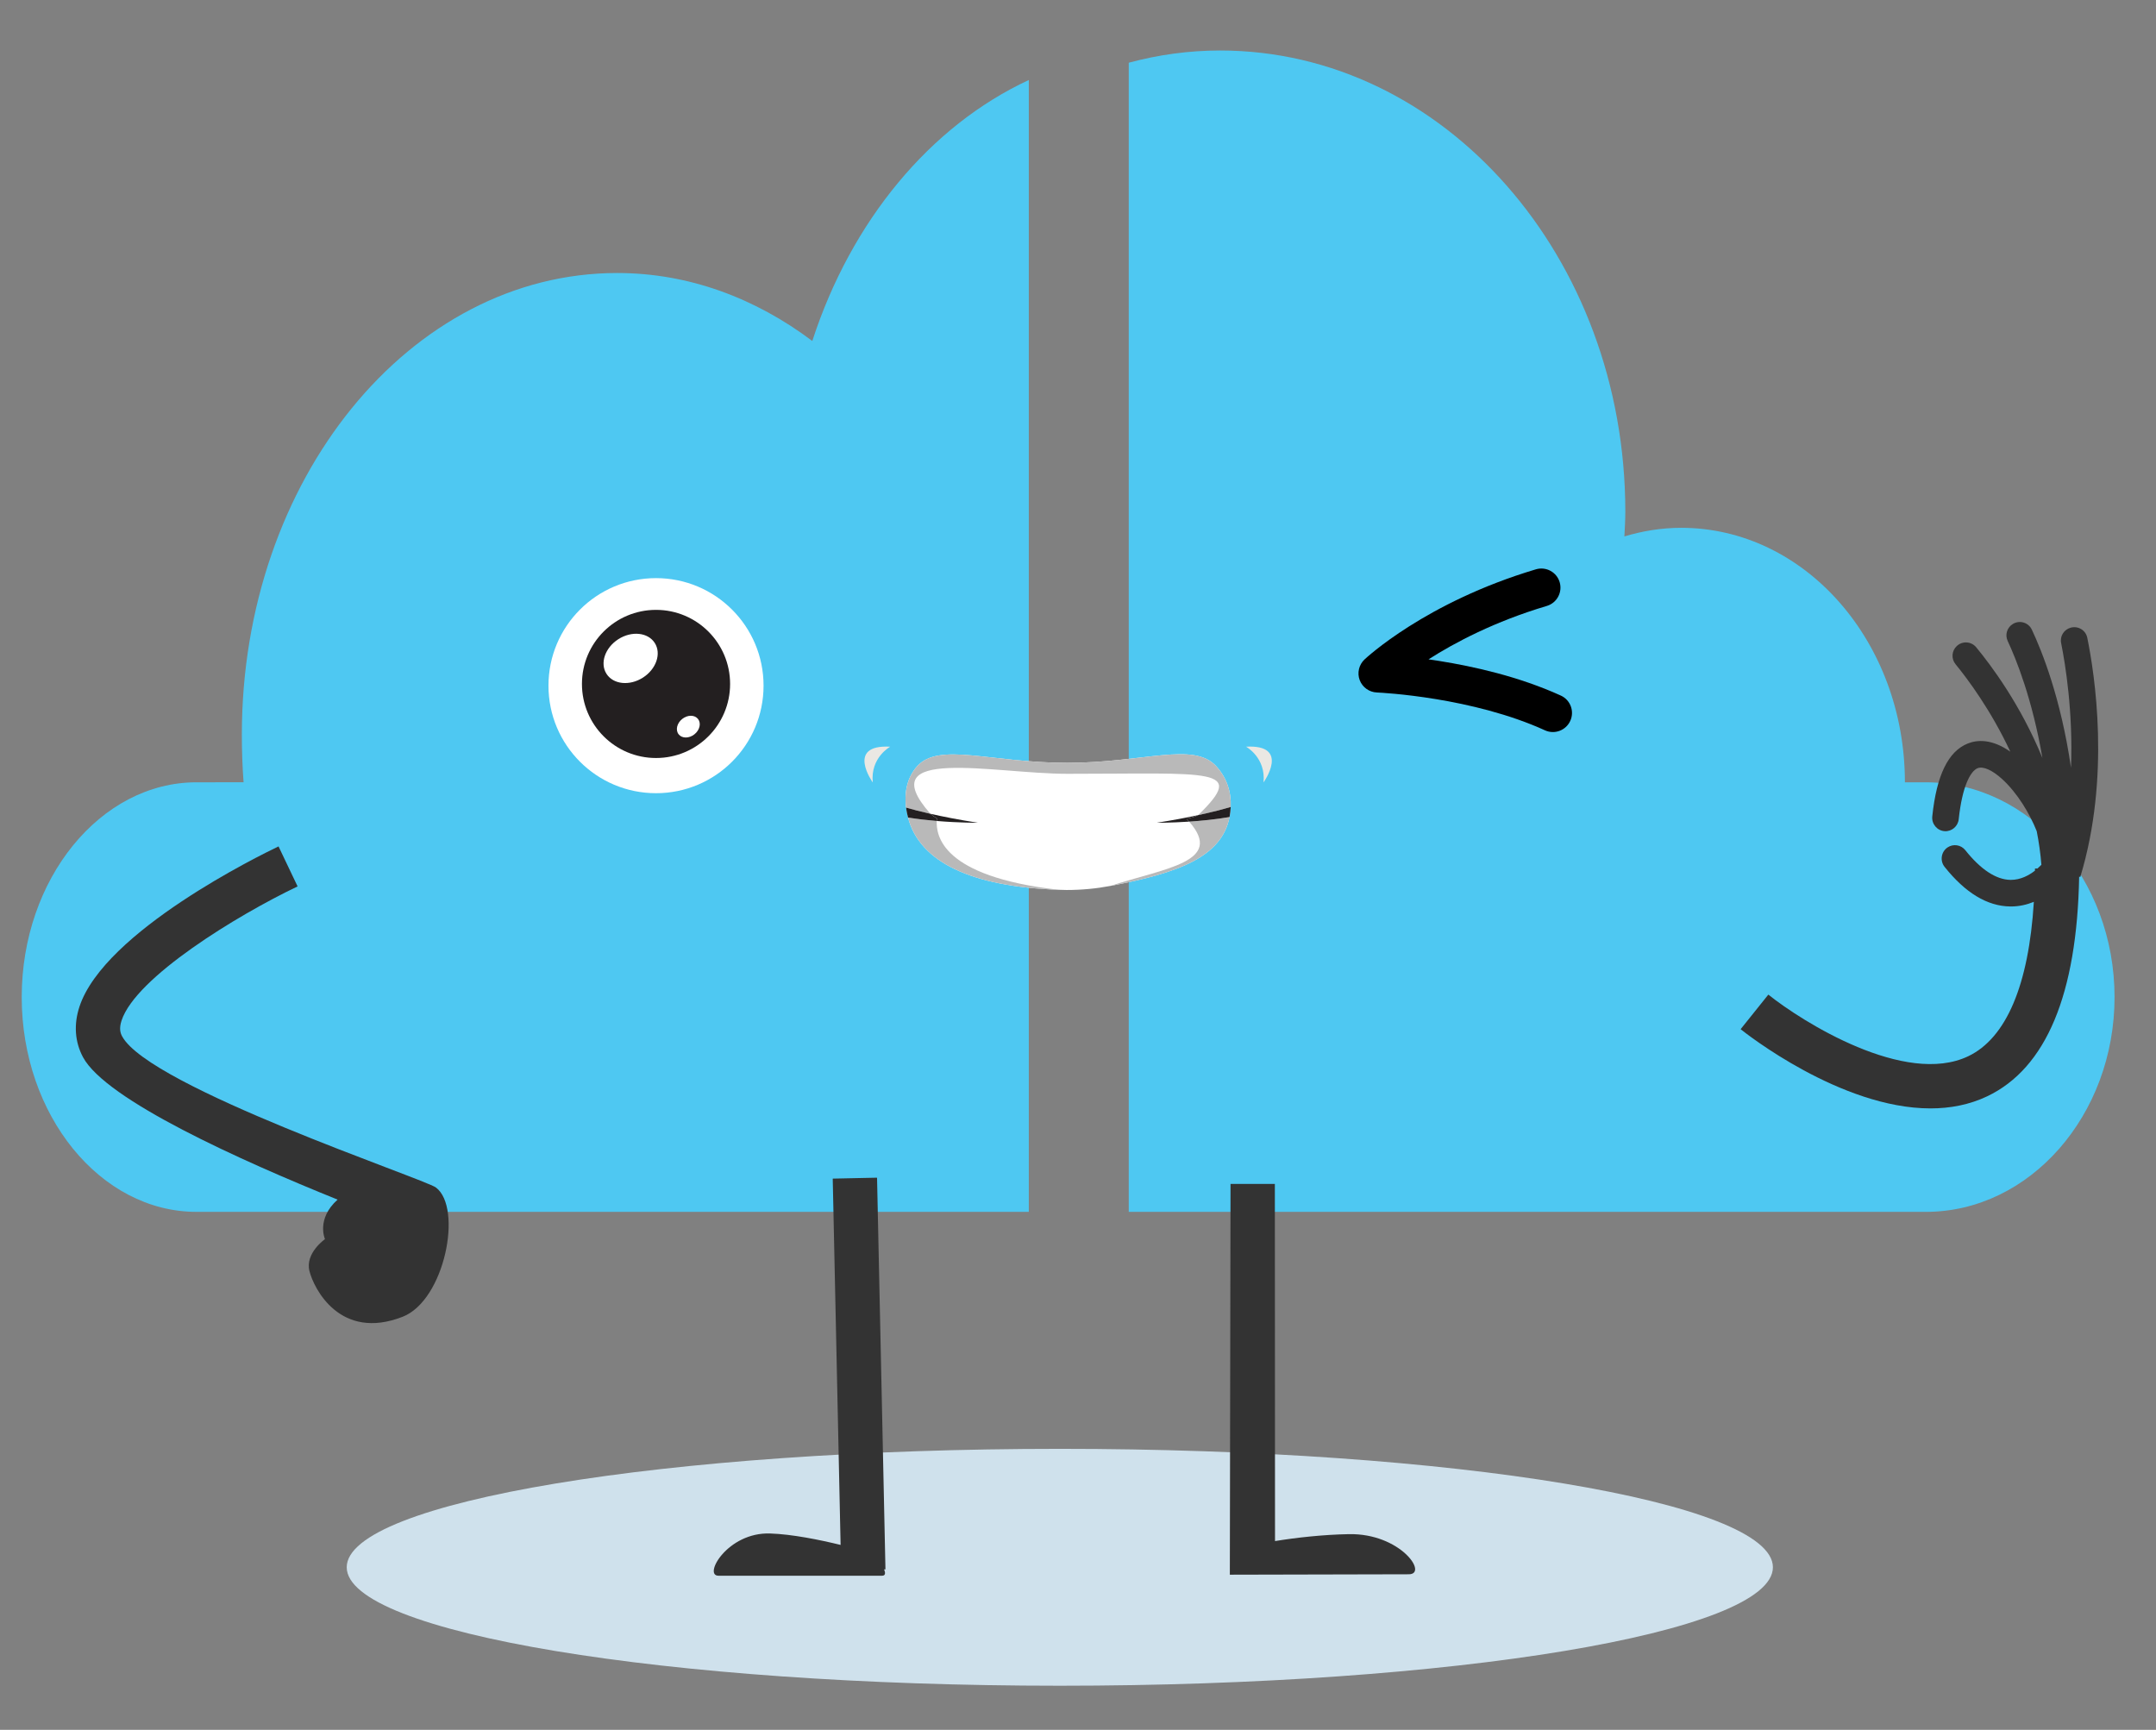
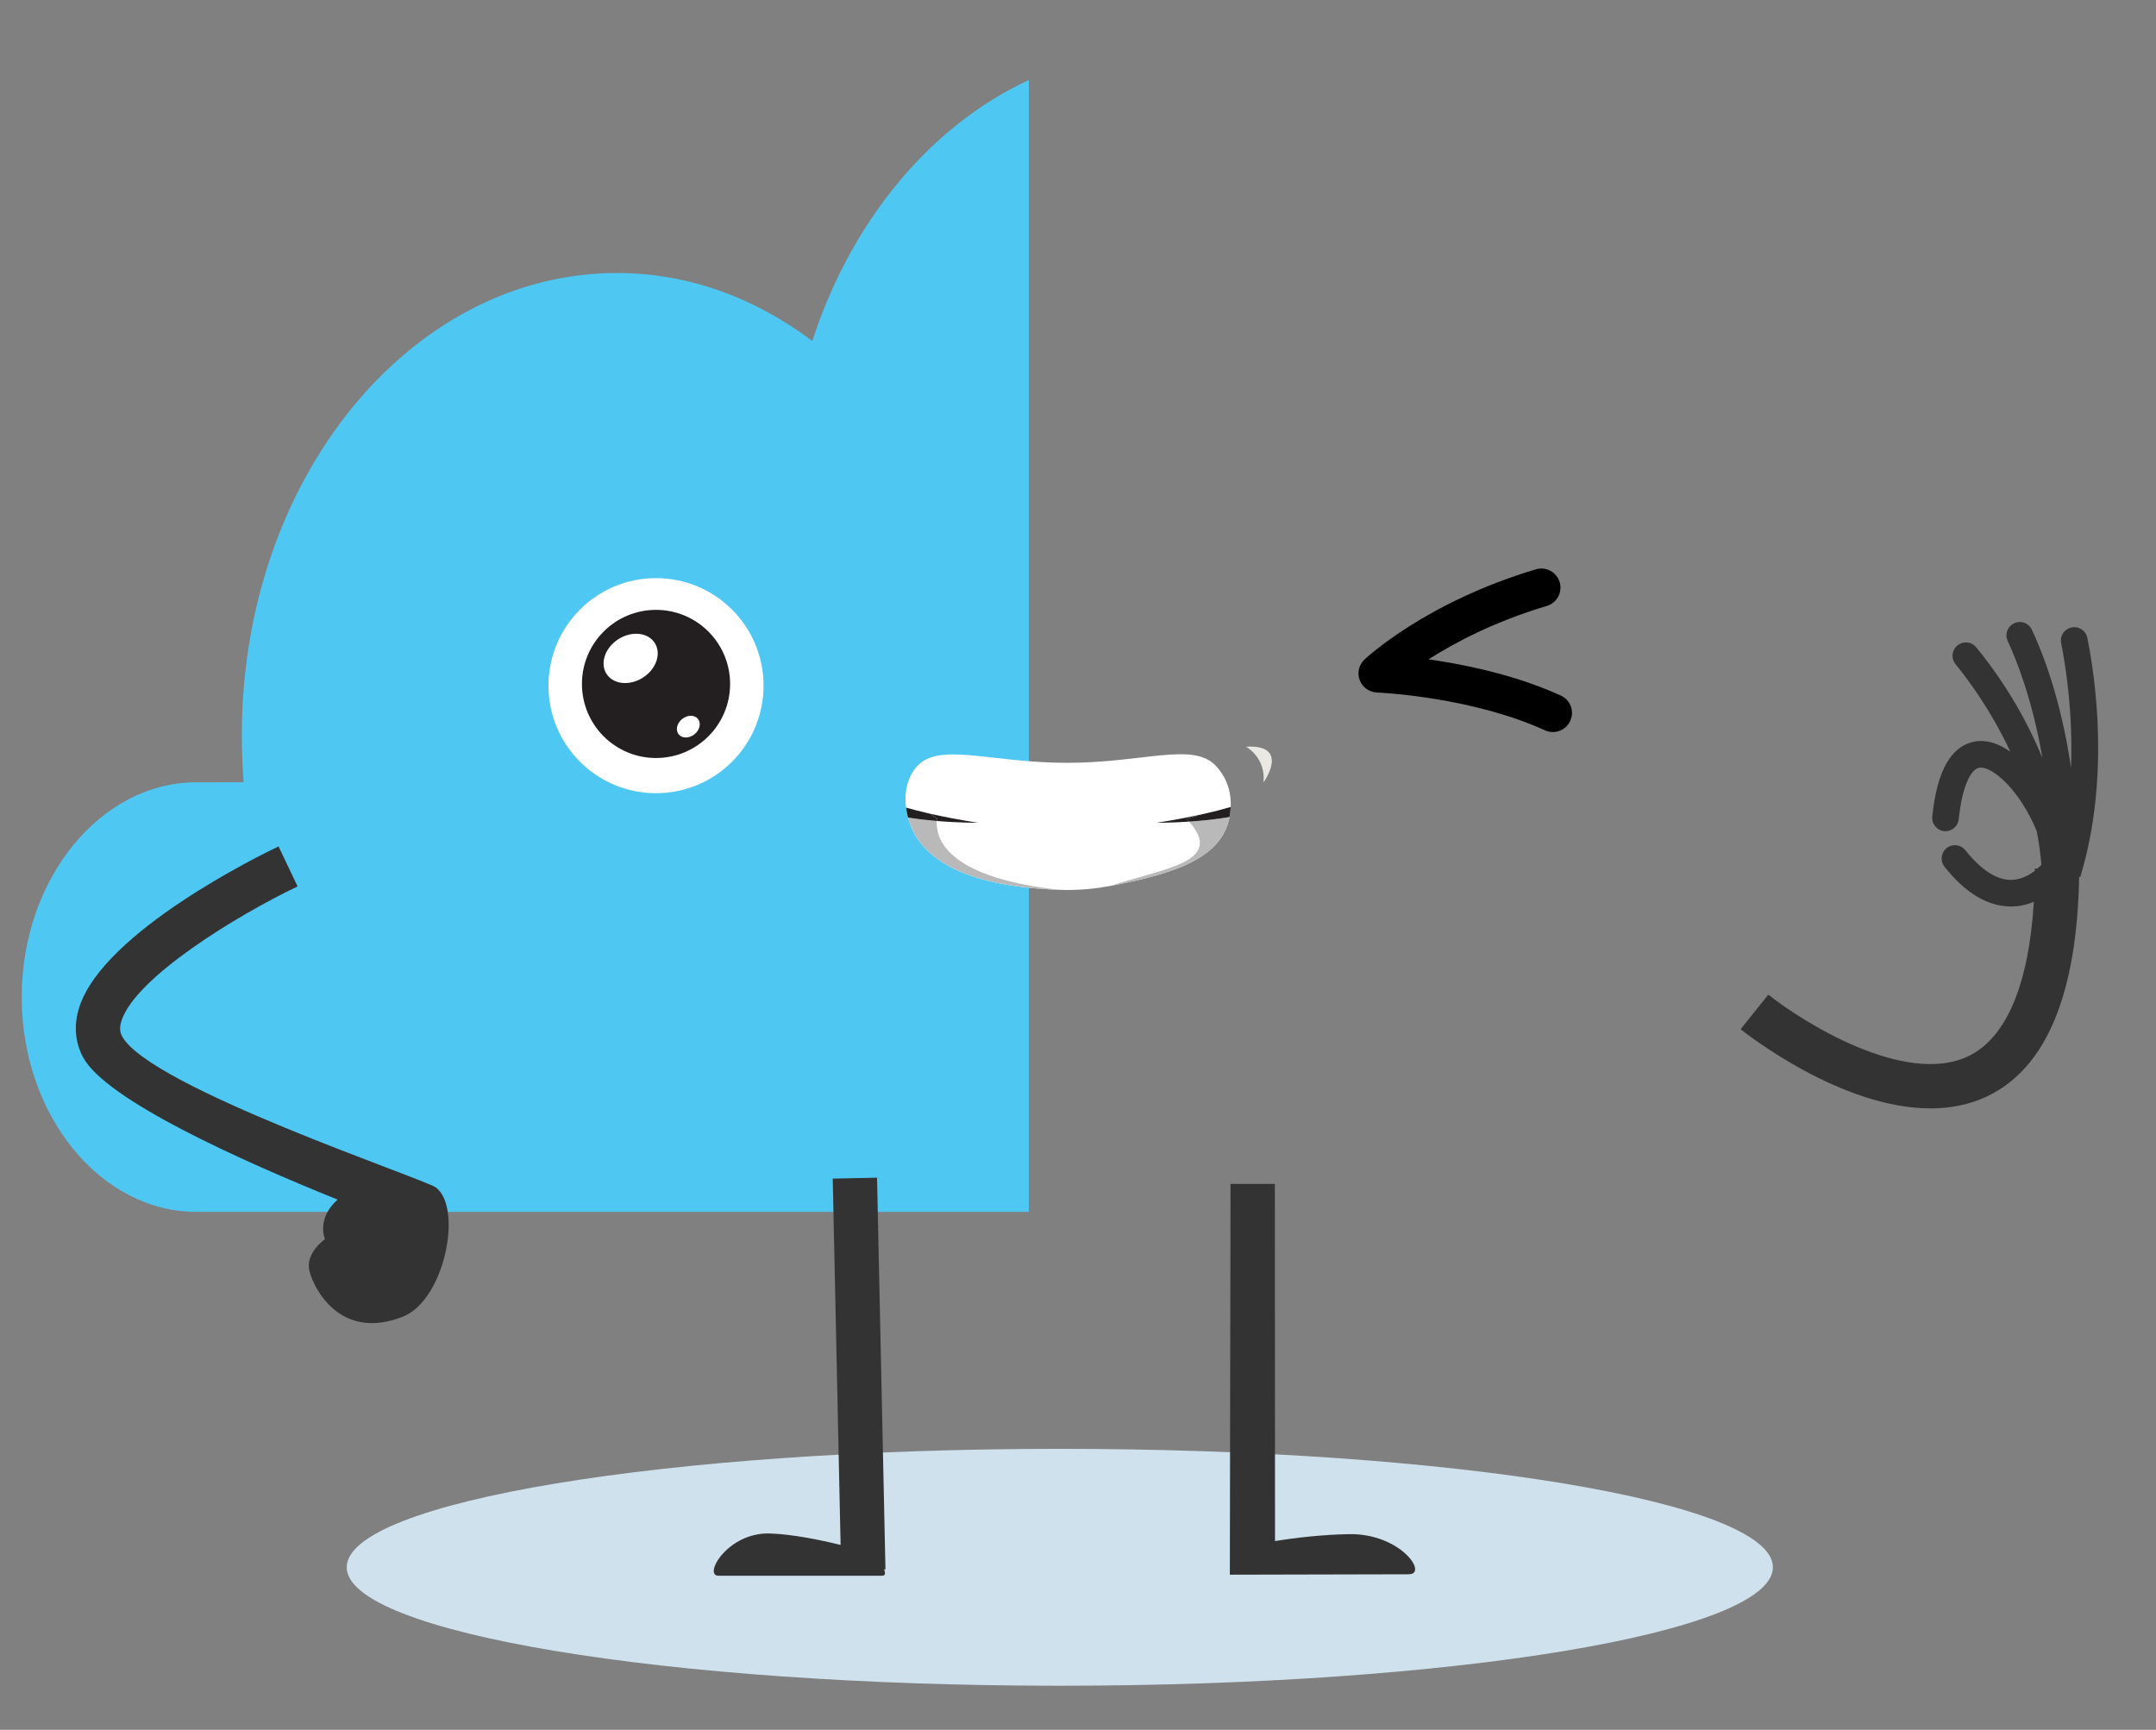
<svg xmlns="http://www.w3.org/2000/svg" xmlns:xlink="http://www.w3.org/1999/xlink" version="1.1" id="Layer_1" x="0px" y="0px" width="344px" height="276px" viewBox="0 0 344 276" enable-background="new 0 0 344 276" xml:space="preserve">
  <rect x="0" y="0" width="344" height="276" fill="#808080" stroke="none" />
  <g>
    <defs>
      <rect id="SVGID_1_" x="-944" y="-4246" width="1500" height="5186" />
    </defs>
    <clipPath id="SVGID_2_">
      <use xlink:href="#SVGID_1_" overflow="visible" />
    </clipPath>
    <g clip-path="url(#SVGID_2_)">
      <defs>
        <rect id="SVGID_3_" x="-944" y="-4246" width="1500" height="5186" />
      </defs>
      <clipPath id="SVGID_4_">
        <use xlink:href="#SVGID_3_" overflow="visible" />
      </clipPath>
    </g>
    <g clip-path="url(#SVGID_2_)">
      <defs>
-         <rect id="SVGID_85_" x="-944" y="-4246" width="1500" height="5186" />
-       </defs>
+         </defs>
      <clipPath id="SVGID_6_">
        <use xlink:href="#SVGID_85_" overflow="visible" />
      </clipPath>
    </g>
    <g clip-path="url(#SVGID_2_)">
      <defs>
        <rect id="SVGID_89_" x="-944" y="-4246" width="1500" height="5186" />
      </defs>
      <clipPath id="SVGID_8_">
        <use xlink:href="#SVGID_89_" overflow="visible" />
      </clipPath>
    </g>
    <g clip-path="url(#SVGID_2_)">
      <defs>
        <rect id="SVGID_99_" x="-944" y="-4246" width="1500" height="5186" />
      </defs>
      <clipPath id="SVGID_10_">
        <use xlink:href="#SVGID_99_" overflow="visible" />
      </clipPath>
    </g>
    <g clip-path="url(#SVGID_2_)">
      <defs>
        <rect id="SVGID_103_" x="-944" y="-4246" width="1500" height="5186" />
      </defs>
      <clipPath id="SVGID_12_">
        <use xlink:href="#SVGID_103_" overflow="visible" />
      </clipPath>
    </g>
    <g clip-path="url(#SVGID_2_)">
      <defs>
        <rect id="SVGID_105_" x="-944" y="-4246" width="1500" height="5186" />
      </defs>
      <clipPath id="SVGID_14_">
        <use xlink:href="#SVGID_105_" overflow="visible" />
      </clipPath>
    </g>
    <g clip-path="url(#SVGID_2_)">
      <defs>
        <rect id="SVGID_109_" x="-944" y="-4246" width="1500" height="5186" />
      </defs>
      <clipPath id="SVGID_16_">
        <use xlink:href="#SVGID_109_" overflow="visible" />
      </clipPath>
    </g>
    <g clip-path="url(#SVGID_2_)">
      <defs>
        <rect id="SVGID_123_" x="-944" y="-4246" width="1500" height="5186" />
      </defs>
      <clipPath id="SVGID_18_">
        <use xlink:href="#SVGID_123_" overflow="visible" />
      </clipPath>
    </g>
    <g clip-path="url(#SVGID_2_)">
      <defs>
        <rect id="SVGID_125_" x="-944" y="-4246" width="1500" height="5186" />
      </defs>
      <clipPath id="SVGID_20_">
        <use xlink:href="#SVGID_125_" overflow="visible" />
      </clipPath>
    </g>
    <g clip-path="url(#SVGID_2_)">
      <defs>
        <rect id="SVGID_147_" x="-944" y="-4246" width="1500" height="5186" />
      </defs>
      <clipPath id="SVGID_22_">
        <use xlink:href="#SVGID_147_" overflow="visible" />
      </clipPath>
    </g>
    <g clip-path="url(#SVGID_2_)">
      <defs>
        <rect id="SVGID_157_" x="-944" y="-4246" width="1500" height="5186" />
      </defs>
      <clipPath id="SVGID_24_">
        <use xlink:href="#SVGID_157_" overflow="visible" />
      </clipPath>
      <path clip-path="url(#SVGID_24_)" fill="#4EC8F2" d="M129.606,54.404c-9.082-6.832-19.717-10.845-31.124-10.845    c-33.104,0-59.894,32.996-59.894,73.649c0,2.579,0.086,5.119,0.277,7.609H31.35c-15.341,0-27.885,15.423-27.885,34.28    c0,18.835,12.544,34.258,27.885,34.258h132.8V12.765C148.42,20.078,135.835,35.223,129.606,54.404" />
-       <path clip-path="url(#SVGID_24_)" fill="#4EC8F2" d="M307.273,124.818h-3.336c0-22.44-15.962-40.604-35.692-40.604    c-3.144,0-6.188,0.508-9.068,1.374c0.069-1.313,0.151-2.603,0.151-3.947c0-40.636-28.935-73.584-64.666-73.584    c-5,0-9.885,0.688-14.564,1.949v183.35h127.176c16.572,0,30.113-15.423,30.113-34.258    C337.387,140.241,323.846,124.818,307.273,124.818" />
      <g clip-path="url(#SVGID_24_)">
        <g>
          <defs>
            <rect id="SVGID_159_" x="55.32" y="231.164" width="227.56" height="37.798" />
          </defs>
          <clipPath id="SVGID_26_">
            <use xlink:href="#SVGID_159_" overflow="visible" />
          </clipPath>
          <path clip-path="url(#SVGID_26_)" fill="#CFE1EC" d="M282.876,250.061c0,10.439-50.939,18.901-113.776,18.901      c-62.84,0-113.779-8.462-113.779-18.901c0-10.437,50.939-18.896,113.779-18.896      C231.937,231.164,282.876,239.624,282.876,250.061" />
        </g>
      </g>
      <path clip-path="url(#SVGID_24_)" fill="#333333" d="M69.562,189.475c-1.817-1.382-45.742-16.028-50.082-24.138    c-0.261-0.487-0.509-1.215-0.086-2.503c2.269-6.916,18.436-16.798,28.089-21.405l-3.042-6.382    c-2.833,1.35-27.815,13.544-31.765,25.577c-0.931,2.832-0.733,5.618,0.568,8.051c3.652,6.821,25.169,16.492,40.622,22.725    c-3.457,3.095-2.014,6.307-2.014,6.307s-3.181,2.213-2.484,5.067c0.7,2.856,4.932,11.203,14.875,7.319    C70.965,207.471,73.854,192.734,69.562,189.475" />
      <path clip-path="url(#SVGID_24_)" fill="#333333" d="M141.278,250.396l-1.341-62.494l-7.071,0.149l1.255,58.444    c-3.378-0.825-7.725-1.706-11.249-1.824c-6.797-0.225-10.71,6.738-8.246,6.738h26.12c0.549,0,0.542-0.446,0.321-1.009    L141.278,250.396z" />
      <path clip-path="url(#SVGID_24_)" fill="#333333" d="M215.228,244.777c-4.131,0.075-8.378,0.548-11.793,1.105l-0.026-56.987    l-7.072,0.005c0,0.088-0.111,62.345-0.111,62.345c0.806,0,25.391-0.066,28.548-0.066    C227.934,251.179,223.457,244.625,215.228,244.777" />
      <path clip-path="url(#SVGID_24_)" fill="#333333" d="M317.065,174.919c9.409-4.478,14.334-16.278,14.674-35.051l0.181,0.058    c4.855-16,2.3-32.379,1.114-38.175c-0.245-1.188-1.434-1.918-2.61-1.614l-0.009,0.004c-1.087,0.281-1.773,1.35-1.553,2.453    c0.683,3.42,1.916,11.005,1.576,19.899c-1.615-11.108-4.647-18.635-6.252-22.038c-0.535-1.128-1.913-1.55-2.989-0.92l-0.007,0.005    c-0.947,0.554-1.321,1.727-0.858,2.721c1.34,2.87,3.934,9.264,5.542,18.67c-3.479-8.494-8.191-14.789-10.568-17.661    c-0.786-0.946-2.2-1.034-3.095-0.19l-0.011,0.011c-0.813,0.766-0.892,2.021-0.185,2.885c1.919,2.343,5.638,7.308,8.742,13.955    c-2.963-2.073-5.298-1.906-6.807-1.295c-3.104,1.252-4.961,5.062-5.647,11.623c-0.126,1.205,0.776,2.284,1.984,2.358    c1.132,0.07,2.117-0.781,2.236-1.909c0.562-5.287,1.879-7.681,3.016-8.14c0.882-0.349,2.361,0.308,3.953,1.773    c2.352,2.16,4.333,5.396,5.476,8.277c0.347,1.74,0.598,3.528,0.746,5.363c-0.168,0.175-0.383,0.38-0.627,0.594l-0.394-0.001    c0,0.117-0.006,0.227-0.006,0.343c-0.945,0.735-2.276,1.47-3.842,1.47h-0.059c-2.289-0.027-4.76-1.655-7.207-4.733    c-0.69-0.872-1.938-1.063-2.854-0.434c-1.015,0.697-1.226,2.122-0.459,3.087c3.306,4.156,6.819,6.281,10.473,6.322    c0.036,0.002,0.069,0.002,0.105,0.002c1.361,0,2.586-0.298,3.666-0.74c-0.815,13.259-4.396,21.74-10.476,24.638    c-10.066,4.797-26.432-5.472-31.888-9.836l-4.422,5.519c0.772,0.619,15.959,12.637,30.295,12.637    C311.131,176.848,314.195,176.282,317.065,174.919" />
      <path clip-path="url(#SVGID_24_)" d="M249.037,110.98c-6.648-3.029-13.864-4.64-19.462-5.533    c-0.568-0.092-1.117-0.171-1.648-0.246c4.207-2.687,10.559-6.048,18.875-8.522c1.611-0.481,2.529-2.179,2.05-3.791    c-0.481-1.611-2.176-2.529-3.791-2.051c-17.627,5.256-27.118,14.174-27.353,14.389c-0.888,0.841-1.192,2.142-0.763,3.285    c0.433,1.147,1.513,1.927,2.738,1.976l0.026,0.002c0.373,0.016,4.217,0.205,9.402,1.058c5.186,0.851,11.718,2.383,17.398,4.979    c1.529,0.696,3.336,0.022,4.036-1.511C251.243,113.485,250.569,111.677,249.037,110.98" />
      <path clip-path="url(#SVGID_24_)" fill="#FFFFFF" d="M87.511,109.4c0,9.477,7.682,17.157,17.161,17.157    c9.479,0,17.157-7.681,17.157-17.157c0-9.479-7.679-17.159-17.157-17.159C95.192,92.241,87.511,99.922,87.511,109.4" />
      <path clip-path="url(#SVGID_24_)" fill="#231F20" d="M104.672,97.306c-6.529,0-11.82,5.291-11.82,11.818    c0,6.528,5.291,11.818,11.82,11.818s11.819-5.29,11.819-11.818C116.491,102.597,111.201,97.306,104.672,97.306 M102.584,108.114    c-2.127,1.362-4.729,1.095-5.813-0.599s-0.237-4.168,1.885-5.529c2.128-1.361,4.73-1.093,5.813,0.599    C105.557,104.278,104.708,106.754,102.584,108.114 M110.798,117.162c-0.853,0.678-1.981,0.678-2.517,0    c-0.538-0.677-0.28-1.774,0.571-2.451c0.855-0.679,1.981-0.679,2.521,0.002C111.906,115.389,111.652,116.485,110.798,117.162" />
      <path clip-path="url(#SVGID_24_)" fill="#FFFFFF" d="M194.045,122.242c-3.623-3.943-11.54-0.531-23.763-0.531    c-12.224,0-20.414-3.338-23.932,0.531c-1.532,1.692-2.109,4.038-1.786,6.608c0.063,0.522,0.175,1.051,0.313,1.588    c1.853,7.158,10.229,11.044,24.018,11.528c0.429,0.015,0.854,0.035,1.291,0.035c2.46,0,4.766-0.231,6.921-0.64    c10.953-2.069,17.829-4.642,19.074-11.003c0.105-0.54,0.162-1.076,0.185-1.607C196.473,126.35,195.734,124.08,194.045,122.242" />
      <g clip-path="url(#SVGID_24_)">
        <g>
          <defs>
            <rect id="SVGID_161_" x="144.48" y="120.34" width="51.899" height="9.714" />
          </defs>
          <clipPath id="SVGID_28_">
            <use xlink:href="#SVGID_161_" overflow="visible" />
          </clipPath>
-           <path clip-path="url(#SVGID_28_)" fill="#B9B9B9" d="M170.325,123.463c22.924,0,28.743-1.065,20.85,6.592      c2.325-0.5,4.046-0.963,5.191-1.304c0.106-2.4-0.631-4.672-2.321-6.51c-3.623-3.942-11.54-0.53-23.763-0.53      c-12.224,0-20.414-3.339-23.933,0.53c-1.531,1.694-2.108,4.039-1.785,6.61c0.954,0.277,2.242,0.619,3.891,0.992      C138.759,118.887,158.574,123.463,170.325,123.463" />
        </g>
      </g>
      <g clip-path="url(#SVGID_24_)">
        <g>
          <defs>
            <rect id="SVGID_163_" x="144.88" y="130.439" width="24.021" height="11.526" />
          </defs>
          <clipPath id="SVGID_30_">
            <use xlink:href="#SVGID_163_" overflow="visible" />
          </clipPath>
          <path clip-path="url(#SVGID_30_)" fill="#B9B9B9" d="M149.456,130.988c-1.457-0.123-3.025-0.3-4.578-0.55      c1.853,7.158,10.228,11.044,24.017,11.528C150.087,139.842,149.393,133.232,149.456,130.988" />
        </g>
      </g>
      <g clip-path="url(#SVGID_24_)">
        <g>
          <defs>
            <rect id="SVGID_165_" x="177.11" y="130.36" width="19.069" height="11.003" />
          </defs>
          <clipPath id="SVGID_32_">
            <use xlink:href="#SVGID_165_" overflow="visible" />
          </clipPath>
          <path clip-path="url(#SVGID_32_)" fill="#B9B9B9" d="M196.182,130.36c-2.216,0.382-4.491,0.604-6.446,0.732      c5.667,6.442-3.785,7.392-12.627,10.271C188.061,139.293,194.937,136.72,196.182,130.36" />
        </g>
      </g>
      <path clip-path="url(#SVGID_24_)" fill="#231F20" d="M191.175,130.055c-1.826,0.395-4.021,0.813-6.618,1.219    c0,0,2.206,0.014,5.179-0.181c-0.14-0.161-0.278-0.321-0.437-0.483C189.299,130.609,190.167,130.548,191.175,130.055" />
      <path clip-path="url(#SVGID_24_)" fill="#231F20" d="M189.299,130.609c0.158,0.161,0.297,0.321,0.437,0.483    c1.955-0.129,4.23-0.351,6.446-0.732c0.105-0.54,0.162-1.077,0.184-1.608c-1.145,0.339-2.865,0.802-5.19,1.302    C190.167,130.548,189.299,130.609,189.299,130.609" />
      <path clip-path="url(#SVGID_24_)" fill="#231F20" d="M149.456,130.988c3.655,0.307,6.578,0.284,6.578,0.284    c-3.071-0.476-5.581-0.976-7.579-1.43c0.307,0.266,0.641,0.517,1.027,0.73C149.482,130.573,149.466,130.726,149.456,130.988" />
      <path clip-path="url(#SVGID_24_)" fill="#231F20" d="M149.482,130.573c-0.387-0.214-0.721-0.465-1.027-0.729    c-1.648-0.374-2.937-0.715-3.891-0.993c0.063,0.522,0.175,1.052,0.314,1.588c1.552,0.25,3.12,0.427,4.577,0.55    C149.465,130.726,149.482,130.573,149.482,130.573" />
      <g clip-path="url(#SVGID_24_)">
        <g>
          <defs>
            <rect id="SVGID_167_" x="198.811" y="119.119" width="4.109" height="5.722" />
          </defs>
          <clipPath id="SVGID_34_">
            <use xlink:href="#SVGID_167_" overflow="visible" />
          </clipPath>
          <path clip-path="url(#SVGID_34_)" fill="#EAE8E3" d="M198.813,119.137c0,0,3.184,1.725,2.788,5.704      C201.602,124.841,205.978,118.74,198.813,119.137" />
        </g>
      </g>
      <g clip-path="url(#SVGID_24_)">
        <g>
          <defs>
-             <rect id="SVGID_169_" x="137.93" y="119.119" width="4.11" height="5.722" />
-           </defs>
+             </defs>
          <clipPath id="SVGID_36_">
            <use xlink:href="#SVGID_169_" overflow="visible" />
          </clipPath>
          <path clip-path="url(#SVGID_36_)" fill="#EAE8E3" d="M142.038,119.137c0,0-3.185,1.725-2.784,5.704      C139.254,124.841,134.874,118.74,142.038,119.137" />
        </g>
      </g>
    </g>
    <g clip-path="url(#SVGID_2_)">
      <defs>
        <rect id="SVGID_171_" x="-944" y="-4246" width="1500" height="5186" />
      </defs>
      <clipPath id="SVGID_38_">
        <use xlink:href="#SVGID_171_" overflow="visible" />
      </clipPath>
    </g>
    <g clip-path="url(#SVGID_2_)">
      <defs>
        <rect id="SVGID_173_" x="-944" y="-4246" width="1500" height="5186" />
      </defs>
      <clipPath id="SVGID_40_">
        <use xlink:href="#SVGID_173_" overflow="visible" />
      </clipPath>
    </g>
    <g clip-path="url(#SVGID_2_)">
      <defs>
        <rect id="SVGID_179_" x="-944" y="-4246" width="1500" height="5186" />
      </defs>
      <clipPath id="SVGID_42_">
        <use xlink:href="#SVGID_179_" overflow="visible" />
      </clipPath>
    </g>
    <g clip-path="url(#SVGID_2_)">
      <defs>
        <rect id="SVGID_183_" x="-944" y="-4246" width="1500" height="5186" />
      </defs>
      <clipPath id="SVGID_44_">
        <use xlink:href="#SVGID_183_" overflow="visible" />
      </clipPath>
    </g>
    <g clip-path="url(#SVGID_2_)">
      <defs>
        <rect id="SVGID_185_" x="-944" y="-4246" width="1500" height="5186" />
      </defs>
      <clipPath id="SVGID_46_">
        <use xlink:href="#SVGID_185_" overflow="visible" />
      </clipPath>
    </g>
    <g clip-path="url(#SVGID_2_)">
      <defs>
-         <rect id="SVGID_203_" x="-944" y="-4246" width="1500" height="5186" />
-       </defs>
+         </defs>
      <clipPath id="SVGID_48_">
        <use xlink:href="#SVGID_203_" overflow="visible" />
      </clipPath>
    </g>
    <g clip-path="url(#SVGID_2_)">
      <defs>
        <rect id="SVGID_207_" x="-944" y="-4246" width="1500" height="5186" />
      </defs>
      <clipPath id="SVGID_50_">
        <use xlink:href="#SVGID_207_" overflow="visible" />
      </clipPath>
    </g>
  </g>
</svg>